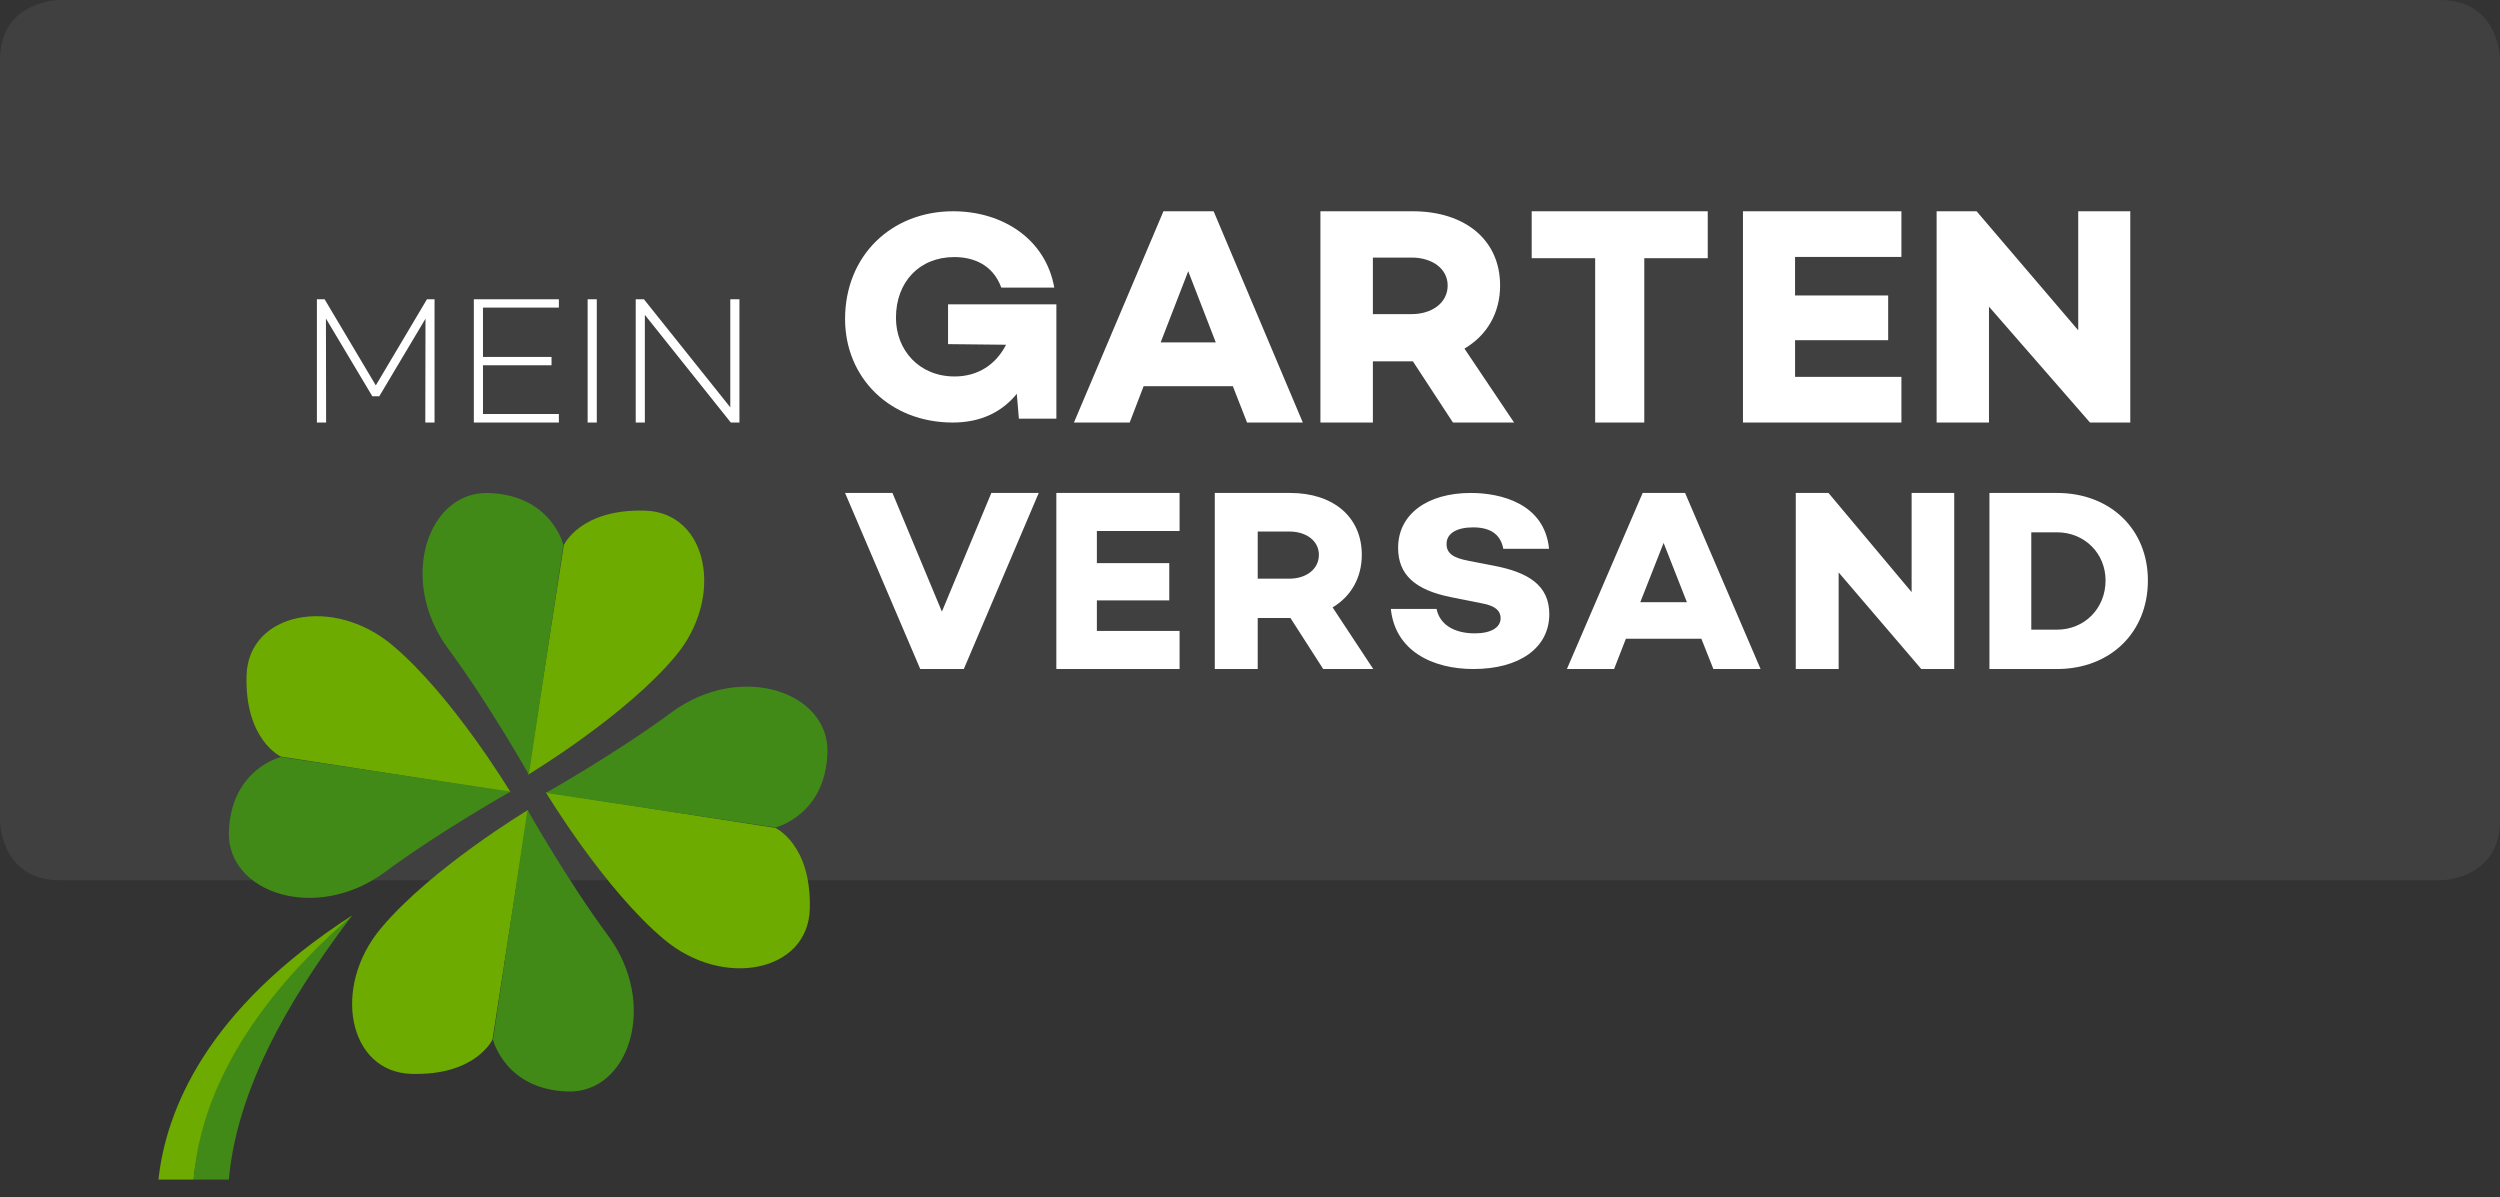
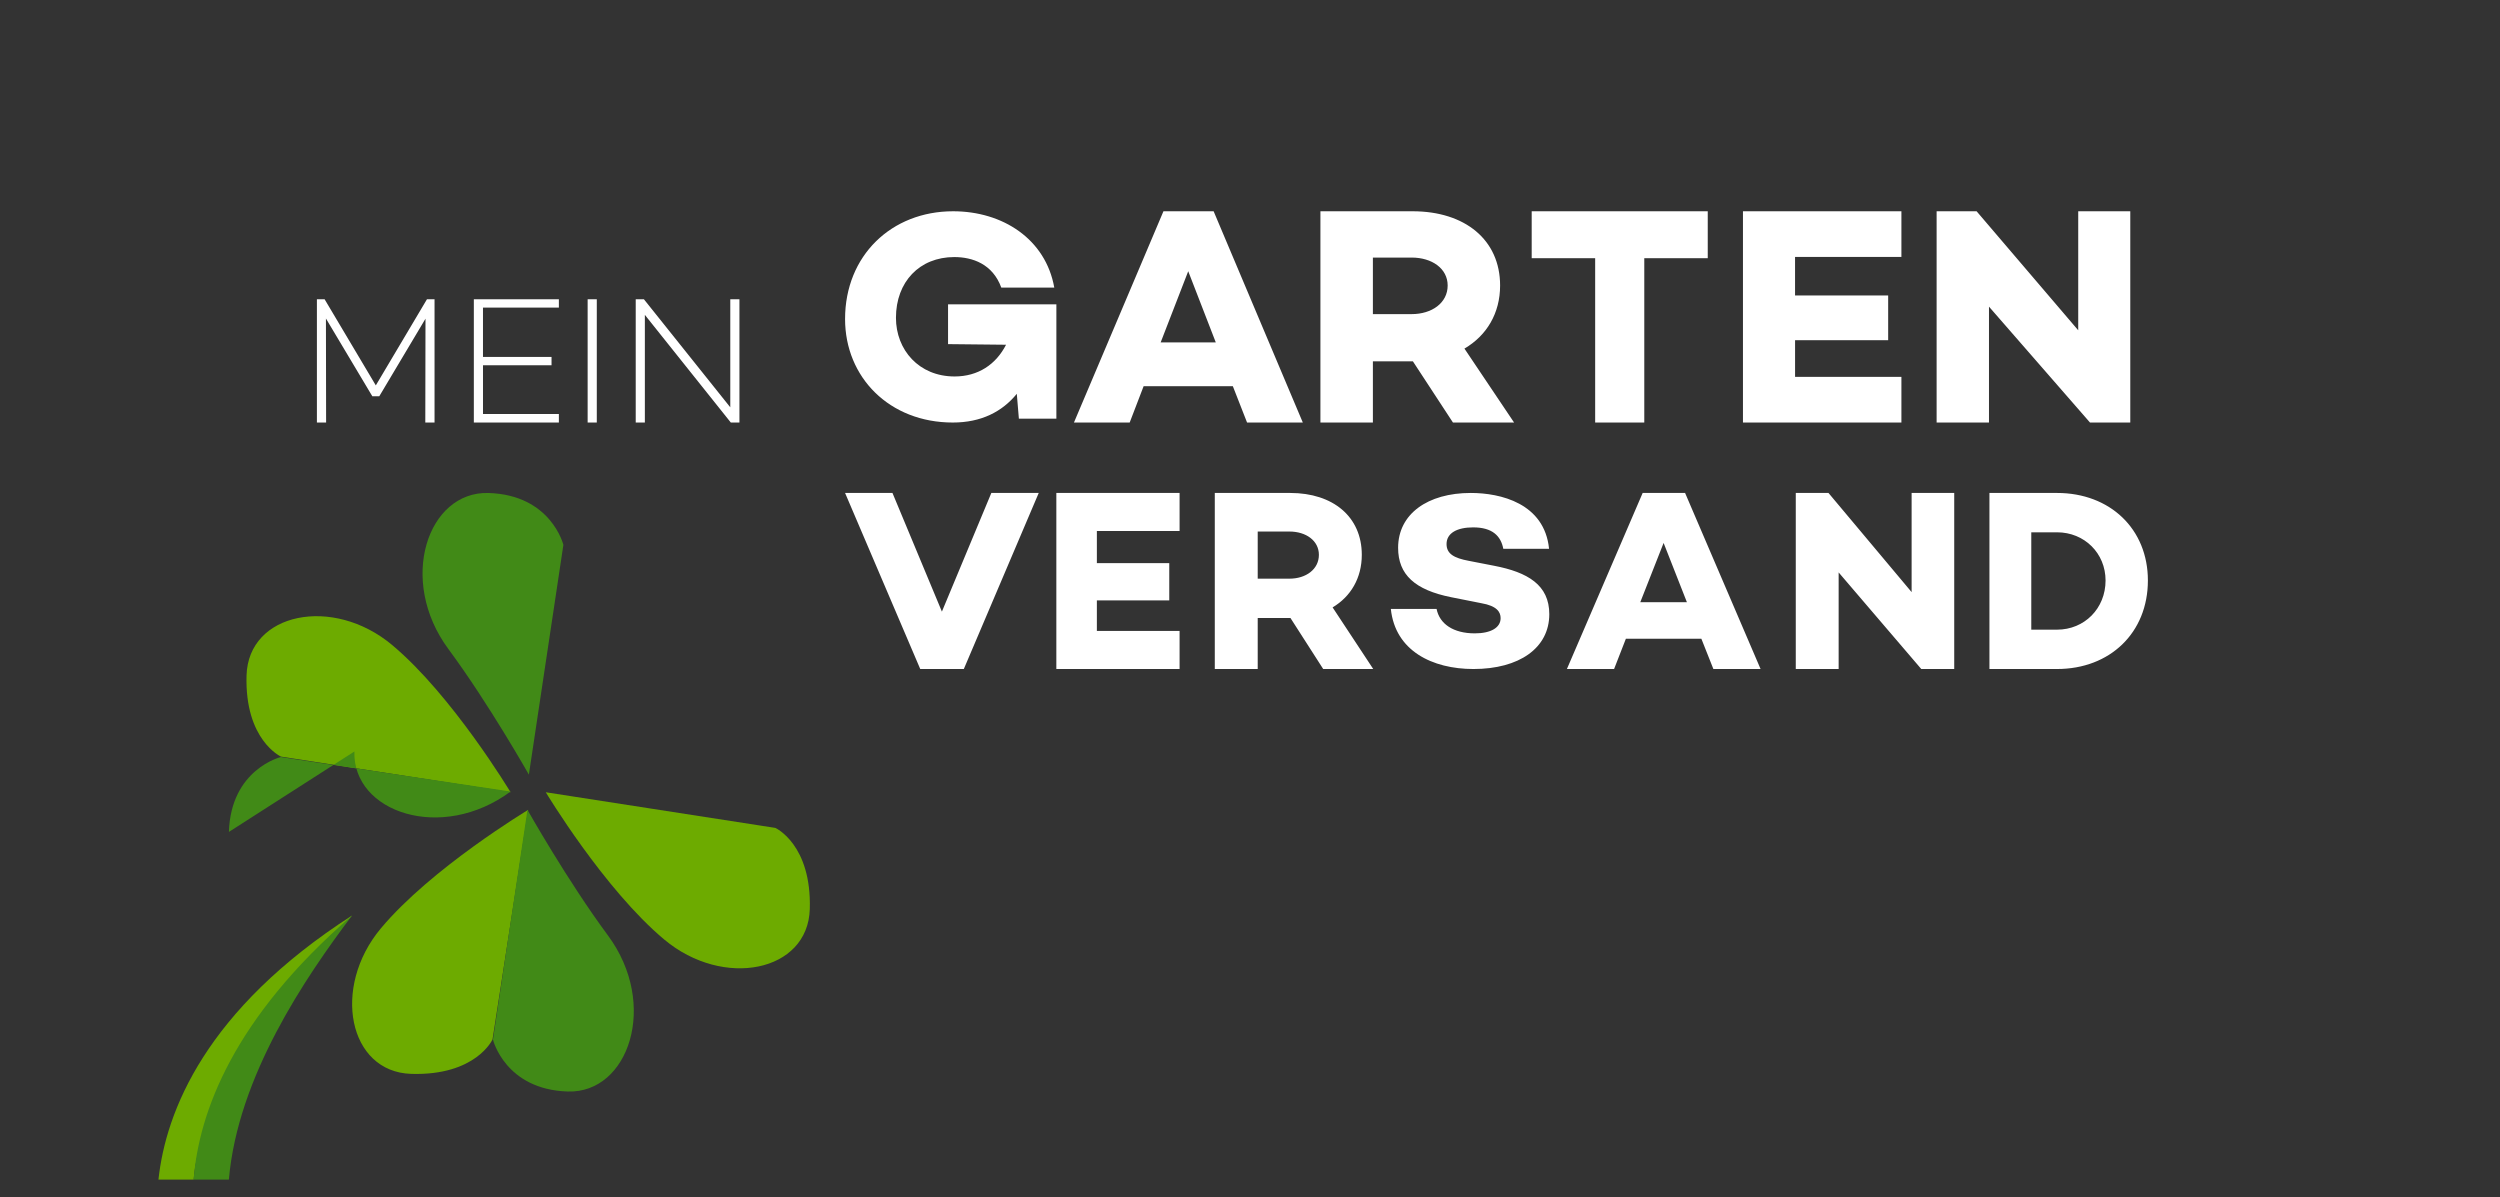
<svg xmlns="http://www.w3.org/2000/svg" width="142" height="68">
  <rect width="100%" height="100%" fill="#333333" stroke="none" />
  <g fill="none" fill-rule="evenodd">
-     <path d="M3.408 0S0 0 0 3.4v43.2S0 50 3.408 50h135.185S142 50 142 46.6V3.4s0-3.4-3.407-3.4H3.408z" fill="#404040" />
    <path d="M116.839 28H113v10h3.839c3.01 0 5.161-2.06 5.161-5.03 0-2.926-2.151-4.97-5.161-4.97zm0 7.765h-1.462v-5.53h1.462c1.56 0 2.757 1.192 2.757 2.736 0 1.588-1.197 2.794-2.757 2.794zM108.58 28v5.632L103.858 28H102v10h2.435v-5.486L109.128 38H111V28zM97.321 38h2.68l-4.288-10h-2.41L89 38h2.68l.67-1.72h4.287L97.32 38zm-4.153-3.795l1.325-3.367 1.323 3.367h-2.648zM83.54 28c-2.446 0-4.127 1.19-4.127 3.116 0 1.53.963 2.394 3.011 2.805l1.711.34c.902.155 1.1.51 1.1.85 0 .538-.55.864-1.467.864-1.222 0-2.002-.538-2.17-1.388H79C79.245 36.965 81.354 38 83.692 38 86.29 38 88 36.81 88 34.884c0-1.657-1.222-2.38-3.131-2.748l-1.453-.283c-.825-.155-1.252-.397-1.252-.95 0-.623.595-.948 1.512-.948 1.101 0 1.574.496 1.712 1.218h2.599C87.727 28.581 85.22 28 83.539 28zM78 38l-2.308-3.5c1.038-.618 1.658-1.676 1.658-2.986 0-2.161-1.63-3.514-4.066-3.514H69v10h2.438v-2.898h1.86L75.158 38H78zm-6.562-7.809h1.803c.936 0 1.672.515 1.672 1.323 0 .824-.736 1.354-1.672 1.354h-1.803v-2.677zM67 30.162V28h-7v10h7v-2.162h-4.698v-1.735h4.112v-2.118h-4.112v-1.823zM56.308 28L53.5 34.74 50.692 28H48l4.27 10h2.475L59 28zM118.043 12v6.76L112.271 12H110v12h2.974v-6.583L118.712 24H121V12zM108 14.594V12h-9v12h9v-2.593h-6.04v-2.083h5.288v-2.541h-5.289v-2.189zM97 12H87v2.665h3.605V24h2.79v-9.335H97zM86 24l-2.82-4.2c1.269-.741 2.026-2.011 2.026-3.582 0-2.594-1.991-4.218-4.97-4.218H75v12h2.98v-3.477H80.252L82.528 24H86zm-8.02-9.37h2.202c1.146 0 2.045.617 2.045 1.588 0 .988-.899 1.624-2.045 1.624H77.98V14.63zM70.833 24H74l-5.066-12h-2.85L61 24h3.166l.792-2.065h5.067L70.833 24zm-4.907-4.553l1.565-4.041 1.565 4.041h-3.13zM53.849 17.286v2.26l3.295.035c-.574 1.122-1.588 1.802-2.924 1.802-2.028 0-3.33-1.513-3.33-3.332 0-2.04 1.336-3.45 3.313-3.45 1.032 0 2.18.39 2.67 1.733h3.01C59.393 13.581 56.958 12 54.136 12 50.638 12 48 14.516 48 18.12 48 21.433 50.52 24 54.12 24c1.606 0 2.805-.611 3.634-1.632l.118 1.411h2.13v-6.493h-6.152zM24.682 17h-.432l-2.904 4.89L18.439 17H18v7h.523l-.01-5.908 2.635 4.416h.395l2.625-4.406L24.157 24h.525v-7zm7.062.473V17h-4.83v7h4.83v-.483h-4.31v-2.77h3.893v-.473h-3.894v-2.801h4.31zM33.378 24h.52v-7h-.52v7zm8.102-7v6.135L36.576 17h-.467v7h.519v-6.115L41.51 24h.49v-7h-.52z" fill="#FFF" />
    <path d="M19.997 52C11.68 57.349 9.417 63.13 9 67h2c.47-5.834 7.13-13 8.997-15z" fill="#6DAB00" />
    <path d="M13 67c.504-5.854 4.34-11.472 6.997-15-6.746 5.837-8.699 11.175-9 15H13z" fill="#418A17" />
    <path d="M14.004 38.36c.107-3.57 4.91-4.534 8.264-1.728C25.69 39.49 29 45 29 45l-13.04-2.025s-2.066-.935-1.956-4.616" fill="#6DAB00" />
-     <path d="M13.002 47.253C13.112 43.689 15.95 43 15.95 43L29 44.96s-4.024 2.27-7.13 4.569c-3.92 2.9-8.976 1.18-8.87-2.276" fill="#418A17" />
+     <path d="M13.002 47.253C13.112 43.689 15.95 43 15.95 43L29 44.96c-3.92 2.9-8.976 1.18-8.87-2.276" fill="#418A17" />
    <path d="M23.36 60.996c-3.57-.107-4.533-4.91-1.728-8.264C24.49 49.312 30 46 30 46l-2.025 13.04s-.935 2.066-4.615 1.956" fill="#6DAB00" />
    <path d="M32.253 61.998C28.69 61.888 28 59.05 28 59.05L29.96 46s2.27 4.024 4.569 7.13c2.901 3.919 1.18 8.975-2.276 8.868" fill="#418A17" />
    <g>
      <path d="M45.996 51.64c-.107 3.57-4.909 4.534-8.264 1.728C34.312 50.51 31 45 31 45l13.04 2.025s2.067.935 1.956 4.616" fill="#6DAB00" />
-       <path d="M46.999 42.747c-.111 3.564-2.95 4.253-2.95 4.253L31 45.04s4.024-2.27 7.13-4.569c3.919-2.9 8.976-1.18 8.869 2.276" fill="#418A17" />
    </g>
    <g>
-       <path d="M36.64 29.004c3.57.107 4.534 4.91 1.728 8.264C35.511 40.688 30 44 30 44l2.026-13.04s.934-2.066 4.615-1.956" fill="#6DAB00" />
      <path d="M27.747 28.002C31.312 28.112 32 30.95 32 30.95L30.04 44s-2.27-4.024-4.568-7.13c-2.902-3.919-1.18-8.975 2.275-8.868" fill="#418A17" />
    </g>
  </g>
</svg>